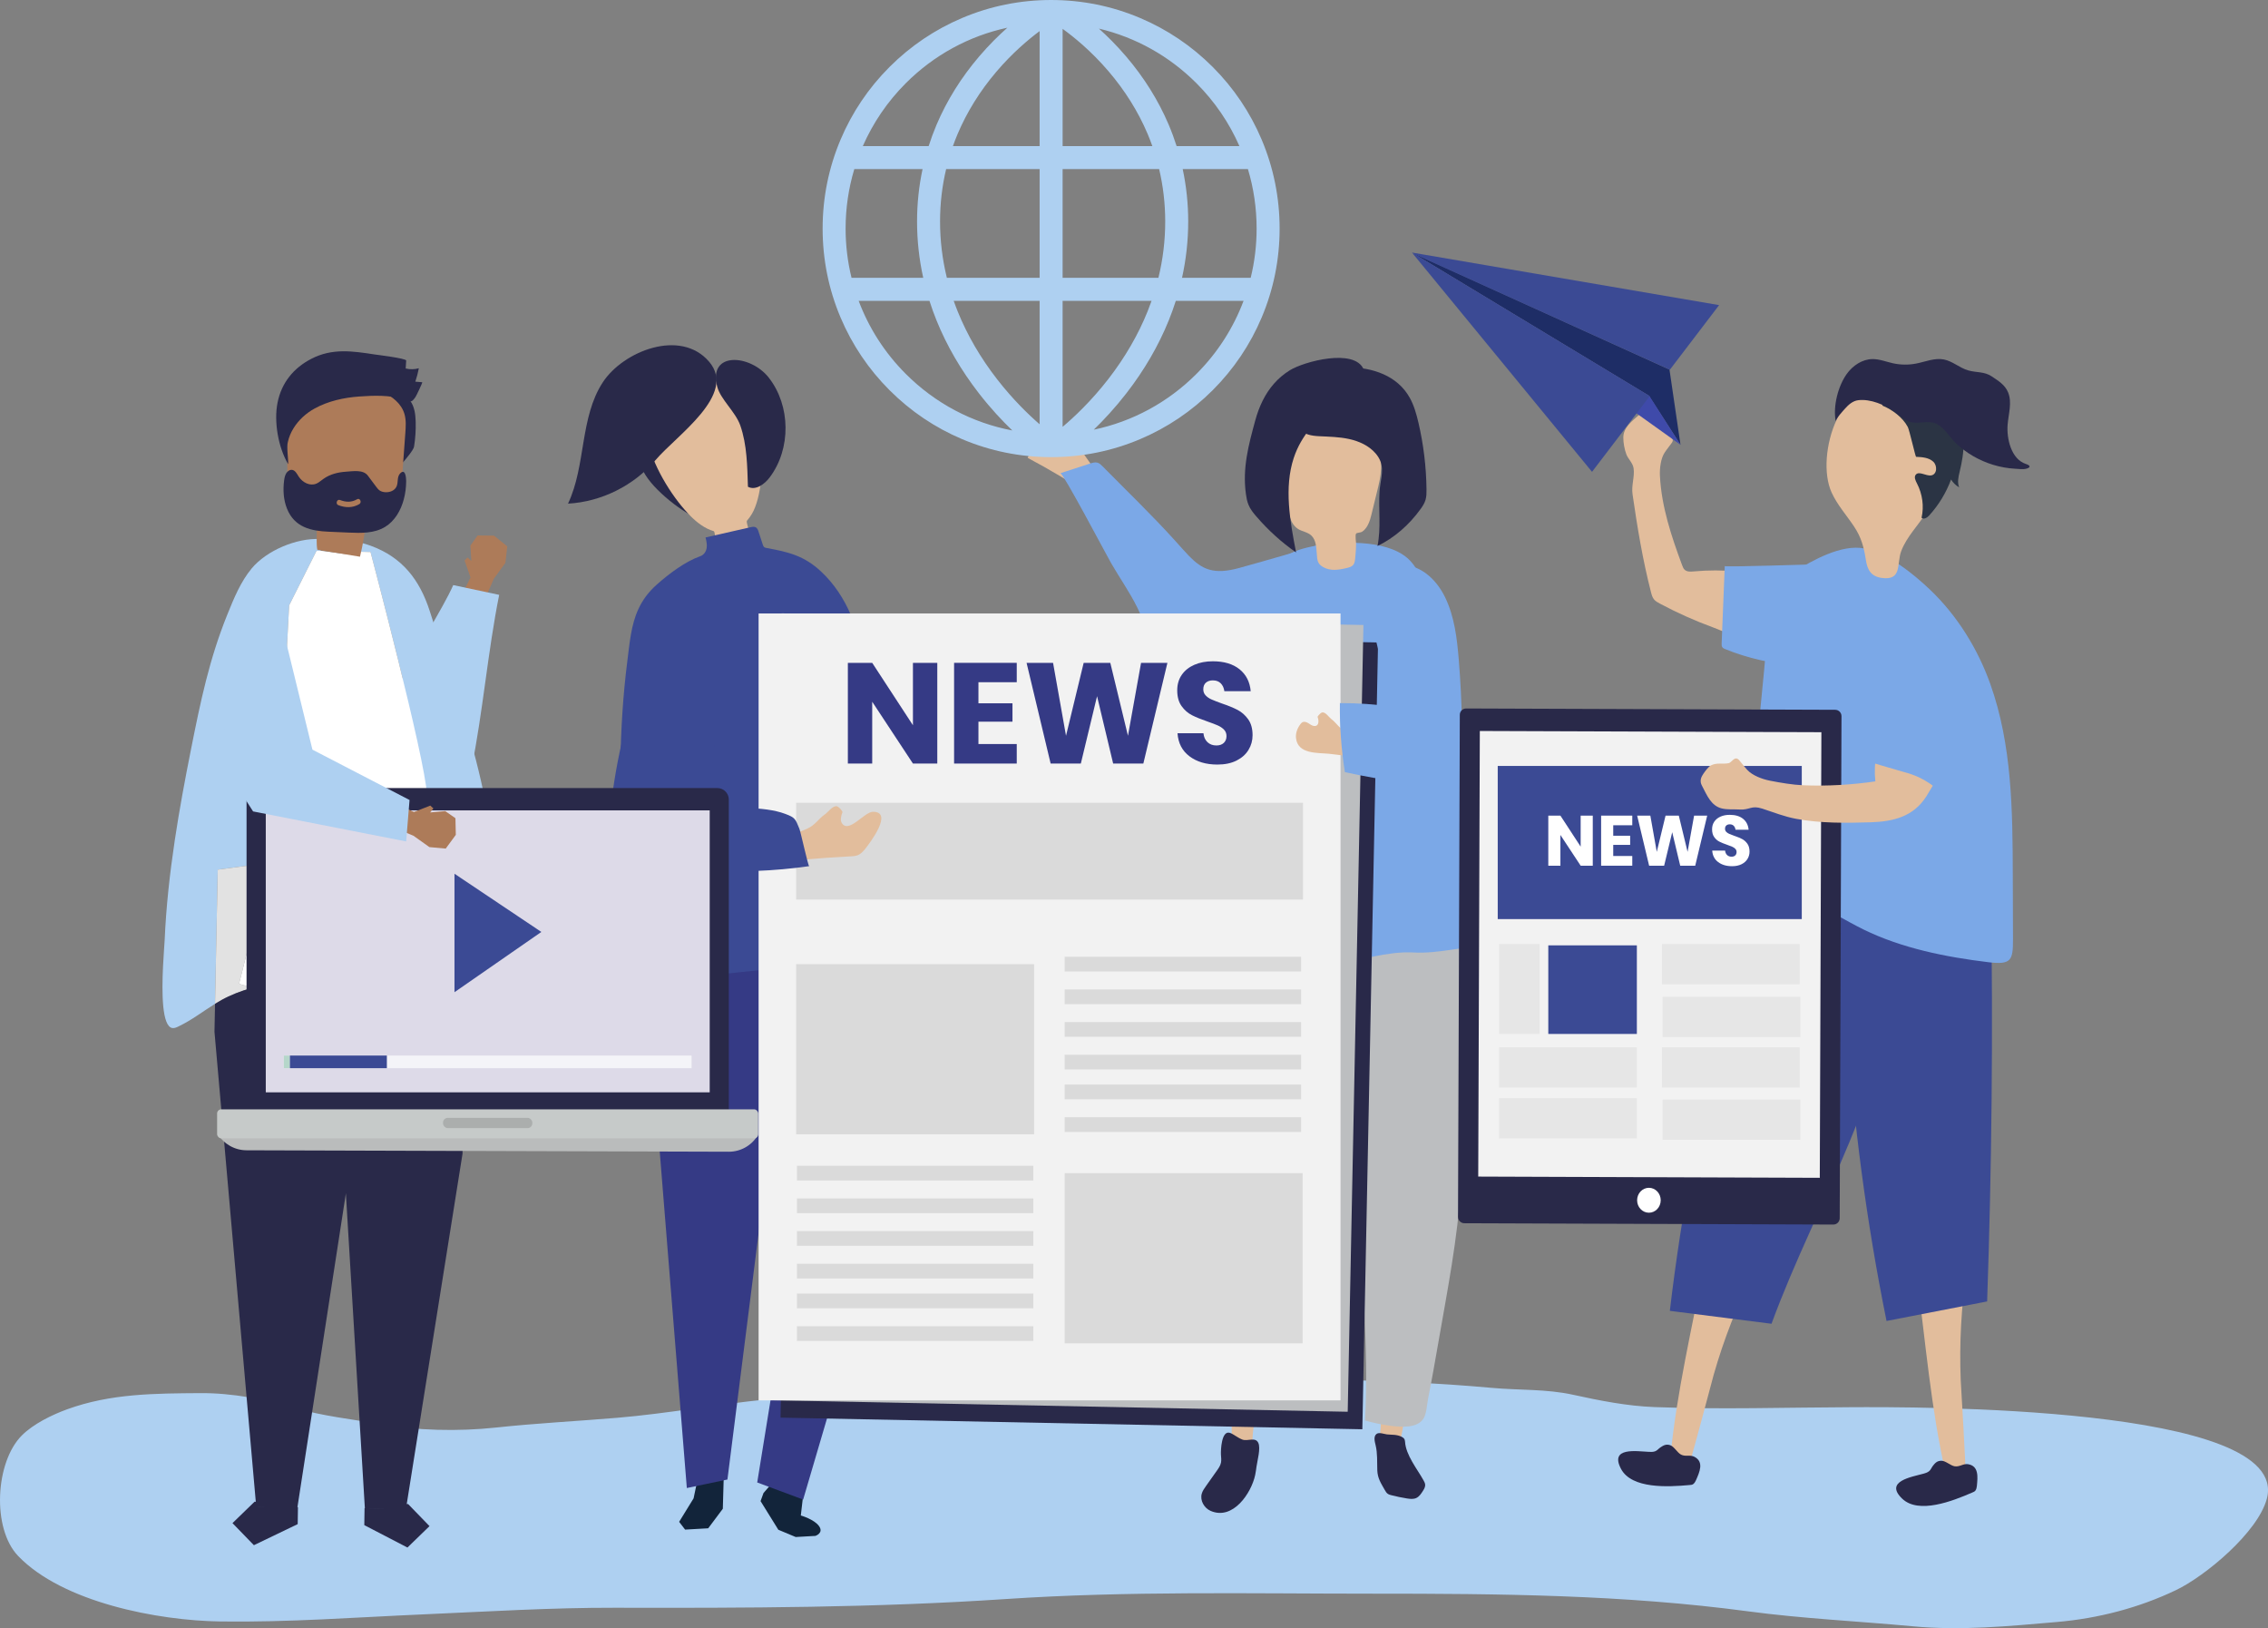
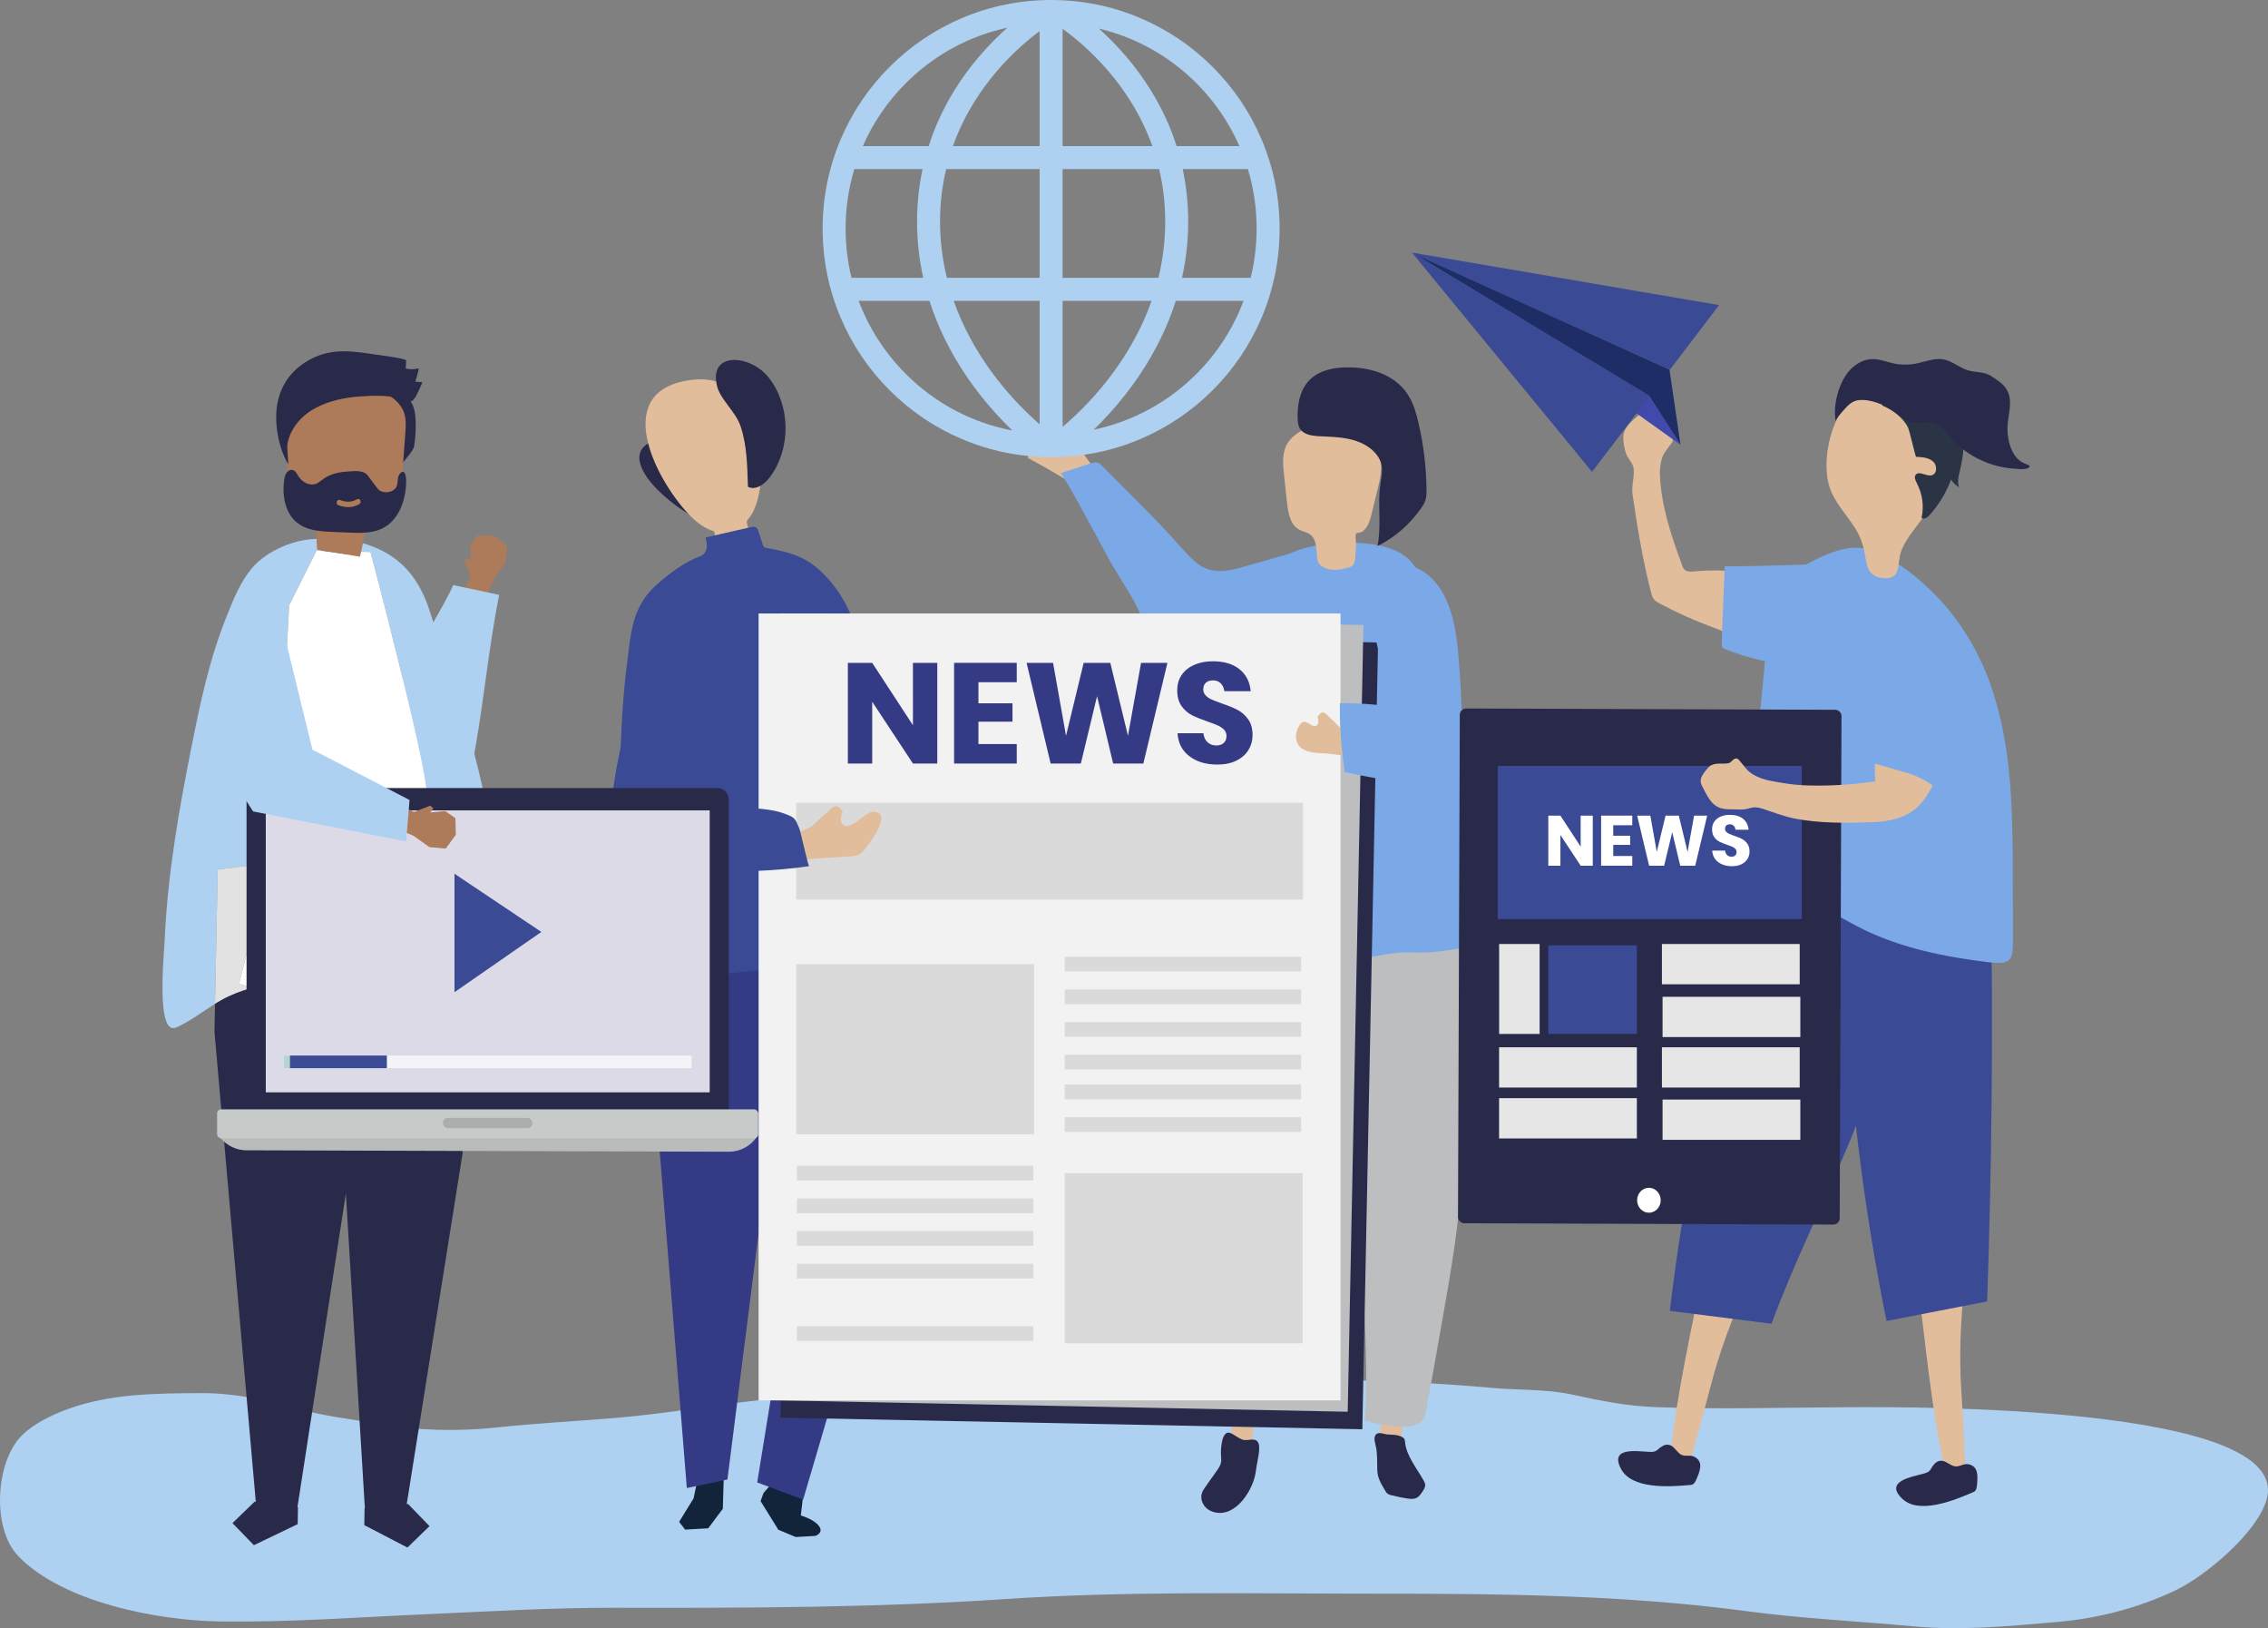
<svg xmlns="http://www.w3.org/2000/svg" width="962.7" height="690.903" viewBox="0 0 962.7 690.903">
  <rect x="0" y="0" width="962.7" height="690.903" fill="#808080" stroke="none" />
  <g id="b">
    <path d="M441.664,585.118c-28.193.084-56.385.762-84.528,3.892-10.611,1.18-21,3.776-31.635,4.823-21.244,2.092-42.107,5.993-63.426,7.793-17.168,1.449-34.408,2.305-51.526,4.144-16.049,1.724-33.816,1.326-49.742-1.522-11.79-2.109-23.633-3.296-35.225-6.683-12.967-3.789-27.055-6.497-40.565-6.4-19.266.139-38.028.155-56.466,6.845-6.472,2.348-14.395,6.209-19.31,11.137-11.251,11.282-12.774,39.432-1.54,51.133,18.921,19.693,59.305,27.42,85.827,27.785,29.063.4,57.296-1.758,86.401-3.026,27.045-1.179,54.023-2.856,81.113-2.797,55.328.121,110.664,0,165.892-3.696,51.888-3.472,103.907-2.28,155.909-2.28,53.326,0,106.291.419,159.233,7.506,23.067,3.088,46.567,4.169,69.75,6.332,20.762,1.938,40.714-.038,61.394-1.829,17.365-1.504,34.616-5.964,50.391-13.502,12.487-5.968,34.749-24.507,38.579-38.752,10.736-39.935-151.3-38.975-176.179-38.885-27.832.101-55.884,1.016-83.693-.045-11.698-.446-23.224-2.733-34.641-5.238-11.372-2.496-22.83-1.861-34.362-2.91-48.092-4.374-96.291-3.735-144.536-3.735-15.699,0-31.407-.138-47.115-.091Z" style="fill:#aed0f1;" />
  </g>
  <g id="c">
    <path d="M704.12,176.746c.257.166.521.341.713.566,1.792,2.1,1.468,4.268,2.613,6.771.51,1.116,3.633,1.572,2.257,3.734-.508.798-2.03,2.578-3.13,4.269-1.604,2.465-2.146,6.559-1.977,9.889.664,13.083,4.872,25.623,9.422,37.896.259.7.541,1.426,1.094,1.927.989.898,2.496.804,3.826.682,6.171-.565,12.394-.555,18.562.03,5.504.522,11.106,1.551,15.848,4.395,4.742,2.844,8.508,7.808,8.646,13.335.103,4.139-1.928,8.274-5.266,10.723-8.279,6.073-21.146-1.636-29.412-4.657-7.82-2.858-15.441-6.264-22.785-10.187-.907-.484-1.835-.997-2.478-1.799-.686-.855-.979-1.95-1.252-3.01-3.519-13.663-5.812-27.559-7.835-41.573-.556-3.851.983-7.505.437-11.061-.349-2.27-2.254-3.8-3.057-5.868-.794-2.047-1.315-4.936-1.299-7.129.033-4.326,3.654-6.944,6.592-9.542.732-.647,1.224-1.086,2.114-1.302,1.447-.351,2.769.231,4.102.761.789.314,1.557.692,2.266,1.151Z" style="fill:#e2bd9c;" />
    <path d="M731.107,265.099c.335-8.296.669-16.591,1.004-24.887-.021.532,37.736-.784,39.987-.785,8.588-.006,17.488.053,25.293,3.636,16.667,7.65,15.707,31.773-2.623,36.667-19.898,5.313-43.498,3.476-62.514-4.3-.413-.169-.844-.355-1.119-.707-.377-.483-.37-1.153-.345-1.765.106-2.62.211-5.239.317-7.859Z" style="fill:#7ba8e7;" />
    <path d="M717.165,620.696c-2.826-.318-5.436-1.346-8.161-2.006,2.592-27.591,9.391-55.908,14.55-83.256,6.979,1.407,13.958,2.815,20.937,4.222-7.056,13.985-12.779,28.641-17.078,43.703-.681,2.387-9.846,37.381-10.249,37.336Z" style="fill:#e2bd9c;" />
    <path d="M708.933,613.254c-1.691-.564-2.828.058-4.141.946-.762.516-1.347,1.318-2.222,1.639-.875.321-1.684.29-2.661.245-5.149-.234-16.809-2.162-11.826,7.239,4.525,8.537,19.997,7.673,28.981,6.853.591-.054,1.206-.051,1.689-.432s.857-.968,1.131-1.594c1.522-3.481,3.541-7.811-.695-9.985-1.807-.927-3.744.075-5.655-.918-1.566-.814-2.909-3.429-4.6-3.993Z" style="fill:#292949;" />
    <path d="M708.796,556.249c14.386,1.827,28.772,3.654,43.157,5.48,19.71-53.538,49.774-97.19,55.079-162.03.361-4.409,2.644-8.62,2.014-12.998-1.192-8.281-9.026-14.056-16.939-16.77-12.298-4.218-36.012-4.337-44.426,7.858-8.892,12.888-11.382,37.871-15.297,52.98-10.683,41.23-18.574,83.184-23.588,125.479Z" style="fill:#3b4a94;" />
    <path d="M834.214,624.353c-2.784.582-5.584.422-8.378.647-6.166-27.018-8.565-56.041-12.217-83.63,7.069-.846,14.138-1.692,21.208-2.537-2.328,15.49-3.181,31.201-2.554,46.852.099,2.48,2.338,38.585,1.941,38.668Z" style="fill:#e2bd9c;" />
    <path d="M824.067,619.859c-1.783-.007-2.668.94-3.638,2.194-.563.728-.867,1.673-1.598,2.251-.731.578-1.508.802-2.451,1.065-4.964,1.388-16.642,3.204-8.969,10.574,6.968,6.694,21.393,1.035,29.67-2.554.544-.236,1.13-.426,1.469-.938s.512-1.188.576-1.868c.357-3.783.92-8.526-3.783-9.266-2.006-.316-3.532,1.242-5.658.896-1.742-.283-3.835-2.348-5.618-2.355Z" style="fill:#292949;" />
    <path d="M800.778,560.549c14.235-2.764,28.471-5.528,42.706-8.291,1.978-57.017,2.527-114.083,1.645-171.128-.068-4.423-.185-9.015-2.152-12.976-3.722-7.493-12.968-10.528-21.334-10.631-13-.16-35.562,7.143-39.74,21.357-4.415,15.023,1.032,39.531,2.039,55.107,2.747,42.503,8.372,84.82,16.836,126.562Z" style="fill:#3b4a94;" />
    <path d="M819.244,250.23c11.623,11.062,20.331,25.273,25.575,39.994,9.287,26.067,9.466,53.9,9.551,81.174.028,9.077.056,18.154.085,27.232.029,8.931-.762,10.853-10.467,9.676-17.986-2.182-36.684-5.89-52.981-13.883-7.755-3.803-15.002-8.607-23.134-11.602-11.827-4.356-23.952-2.384-35.654-5.218,2.968-8.972,7.406-17.165,9.47-26.578,2.066-9.422,3.041-19.052,3.691-28.673,1.136-16.814,3.229-33.529,4.49-50.28.903-11.998-.678-21.824,12.084-29.693,6.947-4.284,19.585-11.615,29.387-9.632,10.401,2.104,21.405,11.3,27.903,17.484Z" style="fill:#7ba8e7;" />
    <path d="M777.481,209.02c2.39,5.225,6.297,9.58,9.486,14.359,3.103,4.65,4.219,8.857,5.042,14.249.595,3.894,1.986,6.938,6.677,7.604,8.846,1.257,6.317-6.052,8.326-11.37,2.297-6.078,7.195-10.881,10.618-16.306,9.891-15.676,7.068-46.661-13.491-53.273-22.479-7.229-33.913,28.881-26.659,44.736Z" style="fill:#e2bd9c;" />
    <path d="M813.314,193.85c2.552.103,5.359.305,7.251,2.019,1.893,1.714,1.687,5.452-.811,5.856-2.266.366-5.198-1.997-6.582-.272-.809,1.008-.099,2.483.515,3.663,2.354,4.525,3.059,9.771,1.961,14.592.932.863,2.385-.033,3.204-.932,4.064-4.464,7.239-9.678,9.319-15.304.816,1.361,2.014,2.521,3.426,3.316-.847-2.115-.311-4.429.212-6.587,1.921-7.93,3.228-17.22-2.31-23.7-2.963-3.467-7.469-5.462-12-6.3-4.531-.838-9.15-.635-13.716-.428-1.954.089-4.361.509-4.831,2.317,4.285,1.718,8.718,5.065,10.864,9.122.659,1.246,3.237,12.628,3.497,12.638Z" style="fill:#2b3444;" />
    <path d="M804.258,174.797c.156.114.31.228.46.342,1.942,1.478,3.763,3.276,6.114,3.932,3.388.945,7.028-.688,10.363.466,3.729,1.29,6.18,5.748,8.901,8.387,4.463,4.327,9.997,7.508,15.936,9.316,3.034.923,6.177,1.491,9.344,1.67,1.435.081,3.356.354,4.756-.024,1.878-.506,1.814-1.36-.187-2.001-6.276-2.011-8.244-10.826-7.769-16.669.374-4.612,1.965-9.433.206-13.713-1.344-3.27-4.229-4.957-7.019-6.828-3.076-2.063-6.412-1.507-9.905-2.499-3.644-1.035-6.613-3.904-10.33-4.636-3.926-.773-7.849.967-11.777,1.73-3.245.63-6.619.589-9.848-.121-2.893-.636-5.716-1.807-8.678-1.78-4.368.041-8.386,2.767-10.934,6.314-3.606,5.018-5.937,13.605-4.666,20.212-.197-1.025,3.253-4.74,3.963-5.539,1.498-1.686,3.307-3.267,5.594-3.539,5.177-.617,11.314,1.958,15.476,4.98Z" style="fill:#292949;" />
    <path d="M453.863,185.395c-5.073.071-10.147.141-15.22.212-.323,3-1.143,5.946-2.417,8.682,9.334,4.958,18.424,10.375,27.227,16.224,2.408-.7,4.872-1.206,7.36-1.511-1.571-2.967-15.127-23.634-16.95-23.606Z" style="fill:#e2bd9c;" />
    <path d="M504.711,235.927c-1.867-1.909-3.812-4.177-6.105-6.706-9.772-10.778-20.402-20.996-30.619-31.362-.618-.627-1.273-1.277-2.116-1.528-1.014-.302-2.097.026-3.103.353-4.22,1.371-8.441,2.743-12.661,4.114,1.051-.342,19.587,34.774,21.49,38.082,3.595,6.25,7.941,12.411,11.118,18.858,2.696,5.472,3.825,10.582,9.669,13.795,4.941,2.716,10.727,3.349,16.347,3.796,18.216,1.448,36.545,1.486,54.767.113,1.89-.142,3.834-.315,5.527-1.167,1.784-.898,3.13-2.471,4.291-4.097,4.663-6.524,6.997-14.615,6.816-22.612-.125-5.504-.707-17.148-7.287-18.702-3.215-.759-6.549.28-9.697,1.282-12.248,3.896-24.625,7.373-37.005,10.827-11.094,3.095-15.928.581-21.432-5.047Z" style="fill:#7ba8e7;" />
    <path d="M531.774,613.835c-3.023.373-5.859-.536-8.818-.7-.448-10.395.114-20.419,1.772-30.802,4.86,4.818,8.544,1.649,8.928,11.197.124,3.091-2.743,15.64-1.882,20.305Z" style="fill:#e2bd9c;" />
    <path d="M522,608.006c-3.52-1.04-3.833,7.244-3.749,9.183.05,1.165.255,2.344.023,3.487-.255,1.258-1.014,2.346-1.755,3.394-1.552,2.195-3.103,4.389-4.655,6.584-.698.987-1.407,1.997-1.745,3.157-.838,2.875.999,6.124,3.744,7.322,9.525,4.154,17.343-7.652,18.926-15.244.243-1.164.401-2.343.559-3.521.327-2.437,1.855-7.797.764-10.098-1.272-2.685-4.541-.503-6.816-1.413-2.11-.845-3.872-2.43-5.297-2.852Z" style="fill:#292949;" />
    <path d="M578.466,439.492c-7.303,23.992-15.965,47.546-20.254,72.471-5.299,30.791-14.938,61.071-19.022,91.861-3.745.334-7.516.387-11.269.158-4.303-.263-11.153-1.032-12.96-5.613-.924-2.341-.307-6.268-.327-8.753-.064-7.959.055-15.921.19-23.879.383-22.516.231-45.278,3.105-67.616,3.023-23.5,5.858-47.069,8.36-70.535,1.293-12.129,3.047-24.208,5.368-36.184.598-3.086,6.844-34.894,8.433-34.732,18.855,1.917,36.686,7.115,53.505,15.846,1.635.848,3.225,1.88,3.869,3.519.644,1.639.227,3.106-.197,4.65-4.046,14.728-9.764,28.648-14.135,43.338-1.521,5.111-3.068,10.222-4.666,15.47Z" style="fill:#aeb3b7;" />
    <path d="M584.81,614.007c2.899.934,5.855.574,8.792.968,2.392-10.126,3.723-20.077,4.045-30.586-5.679,3.819-8.702.015-10.872,9.32-.703,3.012-.244,15.878-1.965,20.298Z" style="fill:#e2bd9c;" />
    <path d="M596.403,611.809c.325,5.632,5.102,11.445,7.841,16.371.322.579.652,1.182.701,1.843.073.982-.478,1.89-1.009,2.72-.737,1.152-1.54,2.364-2.783,2.934-1.222.56-2.639.394-3.966.18-2.22-.357-4.424-.816-6.602-1.374-.543-.139-1.097-.291-1.551-.618-.538-.388-.883-.983-1.211-1.56-1.685-2.96-3.094-5.048-3.204-8.445-.114-3.509.123-7.164-.714-10.601-.412-1.666-.954-3.797.437-4.803,1.075-.778,3.174.091,4.399.221,2.163.228,4.136-.016,6.173.997.415.206.822.46,1.092.837.274.383.371.828.398,1.297Z" style="fill:#292949;" />
    <path d="M571.694,433.997c2.667,24.937,6.75,49.698,6.282,74.986-.579,31.239,3.201,62.79,1.43,93.799,3.616,1.032,7.309,1.792,11.039,2.272,4.276.55,11.149,1.081,13.783-3.079,1.347-2.126,1.479-6.099,1.965-8.536,1.558-7.806,2.937-15.648,4.299-23.489,3.853-22.188,8.277-44.515,9.65-66.996,1.445-23.649,3.087-47.331,5.038-70.85,1.008-12.156,1.554-24.35,1.523-36.548-.008-3.143-.169-35.558-1.759-35.698-18.879-1.659-37.369.098-55.53,5.514-1.765.526-3.52,1.241-4.461,2.729-.941,1.489-.807,3.008-.68,4.604,1.208,15.226,4.209,29.972,5.743,45.221.534,5.305,1.094,10.617,1.677,16.071Z" style="fill:#bcbec0;" />
    <path d="M549.824,233.909c-.299.12-.596.246-.89.377-4.919,2.192-9.001,5.867-12.992,9.482-5.995,5.43-8.964,7.83-10.965,15.483-1.866,7.137-2.864,14.62-3.842,21.921-5.016,37.485-4.302,74.491-7.294,112.141-.815,10.249-1.211,22.265,6.705,28.825,12.758-11.141,29.499-12.69,45.684-13.62,11.366-.653,22.27-4.963,33.736-4.339,10.958.596,20.314-2.663,31.405-2.569,2.674.023,6.067-.199,6.978-2.713-4.472-11.247-5.104-23.578-6.651-35.582-4.003-31.05-16.024-60.383-21.944-91.113-2.012-10.445-3.757-27.873-12.359-35.379-9.348-8.157-29.563-7.19-40.851-4.853-2.285.473-4.556,1.068-6.719,1.939Z" style="fill:#7ba8e7;" />
    <path d="M559.709,238.873c.199.338.456.657.795.956,1.334,1.175,3.125,1.783,4.877,1.933,2.309.198,4.616-.314,6.865-.876,3.038-.76,2.828-2.551,3.115-5.364.157-1.537.222-3.08.25-4.624.015-.847-.482-3.846.022-4.467.342-.422,1.834-.37,2.465-.747,1-.596,1.806-1.637,2.37-2.635.911-1.609,1.359-3.432,1.797-5.229.762-3.126,1.525-6.252,2.287-9.378.779-3.194,1.562-6.414,1.684-9.699.184-4.952-1.005-11.86-4.927-15.251-3.577-3.093-8.59-3.964-13.161-4.287-6.052-.428-12.218,1.024-17.227,4.507-2.023,1.406-3.915,3.189-5.022,5.555-1.707,3.648-1.312,8.059-.873,12.18.405,3.803.81,7.607,1.215,11.41.466,4.374,1.298,9.399,4.72,11.592,1.817,1.164,4.114,1.305,5.699,2.84,1.986,1.923,2.037,4.974,2.261,7.542.128,1.468.097,2.865.788,4.043Z" style="fill:#e2bd9c;" />
    <path d="M585.886,205.787c-.128.872-.24,1.765-.301,2.686-.52,7.834.693,15.37-.878,23.228,7.059-3.443,13.385-8.879,18.315-15.736.848-1.179,1.669-2.43,2.089-3.902.401-1.404.413-2.925.396-4.416-.109-9.527-1.263-19.063-3.422-28.294-.857-3.663-1.891-7.328-3.661-10.52-5.338-9.625-16.054-12.843-25.7-12.944-5.585-.058-11.431.765-15.947,4.533-4.873,4.065-6.194,11.092-5.956,17.091.058,1.472.166,3.005.908,4.278,1.539,2.641,5.078,3.155,8.132,3.306,4.29.212,8.617.281,12.813,1.201,4.196.92,8.322,2.78,11.149,6.013,3.966,4.536,2.768,8.686,2.064,13.475Z" style="fill:#292949;" />
-     <path d="M535.982,169.981c-1.316,2.629-2.347,5.447-3.151,8.392-2.842,10.405-5.51,20.251-3.976,31.279.213,1.535.493,3.076,1.064,4.486.769,1.897,2.024,3.459,3.296,4.939,5.086,5.914,10.791,11.085,16.937,15.348-2.595-13.286-5.144-27.528-.999-40.083,3.22-9.752,9.953-16.669,17.325-21.984,4.119-2.969,15.208-8.981,12.364-15.611-3.916-9.133-25.376-3.319-31.323.36-5.248,3.246-8.945,7.694-11.538,12.874Z" style="fill:#292949;" />
    <path d="M399.13,288.88c1.937-1.731,3.634-3.747,5.519-5.538.961-.914,2.098-2.237,3.328-2.793.565-.255,1.683-.262,2.172.183.664.604.289,1.162.54,1.868-1.311,1.015-2.639,1.999-3.888,3.096-.084.073-.172.156-.19.266-.019.112.041.221.1.318,1.129,1.851,2.016,1.498,3.852.545,3.234-1.679,6.469-3.358,9.703-5.037.62-.322,1.258-.649,1.953-.721.538-.056,1.078.046,1.609.148,1.483.283,2.966.565,4.449.848.364.069.75.15,1.015.409.281.274.363.687.432,1.073.268,1.496.536,2.992.804,4.487.088.493.176,1.01.024,1.488-.14.441-.468.794-.793,1.122-1.226,1.239-2.563,2.363-3.869,3.516-.952.841-1.898,1.704-2.993,2.348-.792.465-1.649.808-2.506,1.139-10.529,4.078-21.555,6.873-32.756,8.303-.328.042-.673.081-.981-.039-.671-.261-.856-1.106-.944-1.82-.176-1.415-1.209-4.618-.648-5.922.51-1.185,3.351-1.916,4.457-2.518,3.367-1.832,6.881-4.047,9.612-6.767Z" style="fill:#e2bd9c;" />
    <path d="M344.075,300.76c12.603-2.443,25.133-5.261,37.568-8.448,4.446-1.139,10.403-4.426,13.851-1.428,2.934,2.559,8.294,16.386,6.085,19.863-2.097,3.302-12.884,4.613-16.587,5.994-16.495,6.154-33.094,12.031-49.787,17.628-2.106.706-4.257,1.415-6.478,1.425-2.931.013-5.729-1.193-8.294-2.612-11.256-6.225-20.083-21.745-25.815-32.976-8.796-17.237-7.455-33.638,7.617-46.34,4.34-3.658,9.898-6.361,15.615-6.787,8.53-.636,9.529,3.596,12.66,10.636,6.124,13.774,10.683,28.248,13.564,43.044Z" style="fill:#b5d6ca;" />
    <path d="M279.012,207.715c4.308,4.31,9.193,8.043,14.484,11.068-4.932-9.49-8.552-19.66-10.726-30.131-.166-.799-.383-1.688-1.075-2.119-.647-.402-1.482-.257-2.22-.069-13.187,3.36-7.972,13.738-.462,21.251Z" style="fill:#292949;" />
    <path d="M317.085,220.932c.794-.91,1.482-1.873,2.058-2.834,7.962-13.278,7.6-63.081-27.999-56.529-32.324,5.949-11.475,44.104,2.122,57.569,2.578,2.553,5.829,5.134,9.67,6.245,1.029.297.72,10.308,1.631,11.816,1.823,3.018,6.133,3.907,9.212,2.503,2.669-1.217,5.263-4.909,5.85-7.705.425-2.023-3.29-10.212-2.545-11.066Z" style="fill:#e2bd9c;" />
    <path d="M317.474,206.55c3.25,1.734,7.073-1.074,9.281-4.022,9.068-12.112,8.893-30.303-.405-42.239-7.781-9.987-25.932-11.34-21.905,3.832,1.428,5.379,7.768,10.659,9.785,16.411,2.883,8.22,2.963,17.414,3.245,26.018Z" style="fill:#292949;" />
-     <path d="M255.881,162.215c-9.833,15.04-7.094,35.255-14.769,51.503,14.192-.803,27.943-7.645,37.144-18.481,9.024-10.628,34.693-27.752,22.758-41.732-12.147-14.229-36.517-4.468-45.133,8.71Z" style="fill:#292949;" />
    <path d="M326.798,630.418l-2.717,3.145-1.241,3.426,7.542,12.155,7.369,3.077,8.37-.475s3.616-1.209,1.552-4.134c-2.065-2.925-7.749-4.521-7.749-4.521l1.112-9.607-14.238-3.067Z" style="fill:#12243a;" />
    <polygon points="295.655 629.88 294.41 635.813 288.273 645.784 290.805 649.081 300.61 648.527 306.818 640.229 307.298 623.53 296.055 624.281 295.655 629.88" style="fill:#12243a;" />
    <polygon points="280.911 395.131 275.075 427.113 291.539 631.44 308.772 627.826 337.36 401.973 280.911 395.131" style="fill:#353a85;" />
    <polygon points="371.036 390.933 374.365 522.638 340.914 636.328 321.416 629.078 337.837 527.689 322.759 389.809 371.036 390.933" style="fill:#353a85;" />
    <path d="M270.966,258.484c-3.124,6.792-3.702,14.305-4.734,22.489-1.789,14.185-2.673,28.45-2.873,42.708-.233,16.575.466,33.142,1.775,49.655.654,8.258,1.464,16.504,2.385,24.737.477,4.265-1.403,15.215,3.212,17.459,2.564,1.246,5.667.974,8.568.669,25.583-2.686,51.166-5.372,76.749-8.059,4.102-.431,8.35-.906,11.899-2.873,6.358-3.525,5.256-10.45,6.26-16.285,1.331-7.733,1.632-15.583,1.474-23.383-.325-16.045-2.786-31.933-3.941-47.92-1.243-17.188-3.998-40.24-10.515-56.581-2.932-6.903-7.063-13.308-12.706-18.578-7.047-6.583-13.533-8.242-23.025-9.961-.397-.072-.812-.152-1.117-.397-.33-.265-.471-.675-.599-1.064-.605-1.85-1.211-3.699-1.816-5.549-.228-.697-.512-1.461-1.198-1.81-.659-.336-1.476-.178-2.211-.01-6.356,1.445-12.712,2.89-19.068,4.336.349,1.452.7,2.942.479,4.421s-1.142,2.968-2.643,3.5c-6.503,2.308-13.295,7.434-18.551,12.093-3.668,3.252-6.11,6.722-7.803,10.404Z" style="fill:#3b4a94;" />
    <rect x="334.621" y="270.144" width="247.015" height="333.92" transform="translate(8.824 -9.066) rotate(1.145)" style="fill:#292949;" />
    <rect x="328.413" y="262.713" width="247.015" height="333.92" transform="translate(8.675 -8.943) rotate(1.145)" style="fill:#bcbec0;" />
    <rect x="322.003" y="260.323" width="247.015" height="333.92" style="fill:#f2f2f2;" />
    <path d="M397.852,324.011h-10.337l-17.288-26.234v26.234h-10.336v-42.736h10.336l17.288,26.476v-26.476h10.337v42.736Z" style="fill:#353a85;" />
    <path d="M415.32,289.496v8.946h14.447v7.798h-14.447v9.49h16.26v8.281h-26.596v-42.736h26.596v8.221h-16.26Z" style="fill:#353a85;" />
    <path d="M495.532,281.275l-10.215,42.736h-12.815l-6.831-28.591-6.891,28.591h-12.815l-10.216-42.736h11.243l5.501,30.949,7.495-30.949h11.303l7.495,30.949,5.561-30.949h11.183Z" style="fill:#353a85;" />
    <path d="M529.956,318.208c-1.149,1.895-2.841,3.406-5.078,4.534-2.237,1.129-4.947,1.693-8.13,1.693-4.796,0-8.745-1.168-11.847-3.506-3.104-2.337-4.796-5.601-5.078-9.792h11.001c.161,1.612.735,2.882,1.723,3.808.987.927,2.246,1.39,3.778,1.39,1.33,0,2.377-.363,3.143-1.088.765-.725,1.148-1.693,1.148-2.901,0-1.088-.353-1.995-1.058-2.72-.706-.725-1.582-1.319-2.629-1.783-1.048-.463-2.499-1.017-4.352-1.662-2.7-.927-4.907-1.823-6.619-2.69-1.713-.866-3.184-2.155-4.413-3.869-1.23-1.712-1.844-3.939-1.844-6.679,0-2.539.644-4.735,1.934-6.589,1.289-1.853,3.072-3.274,5.35-4.261,2.276-.987,4.886-1.481,7.828-1.481,4.755,0,8.532,1.129,11.334,3.385,2.8,2.257,4.382,5.36,4.745,9.309h-11.183c-.202-1.41-.716-2.528-1.542-3.355-.826-.826-1.944-1.239-3.355-1.239-1.209,0-2.186.323-2.932.967-.746.645-1.118,1.592-1.118,2.841,0,1.008.332,1.864.997,2.569.665.705,1.501,1.28,2.509,1.723,1.007.444,2.457,1.008,4.352,1.692,2.74.927,4.976,1.844,6.71,2.75,1.732.907,3.224,2.227,4.473,3.959,1.249,1.733,1.874,3.989,1.874,6.77,0,2.257-.574,4.333-1.723,6.226Z" style="fill:#353a85;" />
    <g style="opacity:.1;">
      <rect x="337.938" y="340.661" width="215.145" height="41.064" style="fill:#000100;" />
    </g>
    <g style="opacity:.1;">
      <rect x="337.938" y="409.125" width="101.013" height="72.204" style="fill:#000100;" />
    </g>
    <g style="opacity:.1;">
      <rect x="451.921" y="497.819" width="101.013" height="72.204" style="fill:#000100;" />
    </g>
    <g style="opacity:.1;">
      <rect x="451.921" y="406" width="100.358" height="6.25" style="fill:#000100;" />
    </g>
    <g style="opacity:.1;">
      <rect x="451.921" y="419.856" width="100.358" height="6.25" style="fill:#000100;" />
    </g>
    <g style="opacity:.1;">
      <rect x="451.921" y="433.713" width="100.358" height="6.25" style="fill:#000100;" />
    </g>
    <g style="opacity:.1;">
      <rect x="451.921" y="447.569" width="100.358" height="6.25" style="fill:#000100;" />
    </g>
    <g style="opacity:.1;">
      <rect x="451.921" y="460.223" width="100.358" height="6.25" style="fill:#000100;" />
    </g>
    <g style="opacity:.1;">
      <rect x="451.921" y="474.08" width="100.358" height="6.25" style="fill:#000100;" />
    </g>
    <g style="opacity:.1;">
      <rect x="338.266" y="494.694" width="100.358" height="6.25" style="fill:#000100;" />
    </g>
    <g style="opacity:.1;">
      <rect x="338.266" y="508.55" width="100.358" height="6.25" style="fill:#000100;" />
    </g>
    <g style="opacity:.1;">
      <rect x="338.266" y="522.407" width="100.358" height="6.25" style="fill:#000100;" />
    </g>
    <g style="opacity:.1;">
      <rect x="338.266" y="536.263" width="100.358" height="6.25" style="fill:#000100;" />
    </g>
    <g style="opacity:.1;">
-       <rect x="338.266" y="548.917" width="100.358" height="6.25" style="fill:#000100;" />
-     </g>
+       </g>
    <g style="opacity:.1;">
      <rect x="338.266" y="562.774" width="100.358" height="6.25" style="fill:#000100;" />
    </g>
    <path d="M350.293,345.457c1.251-.873,3.116-3.63,4.937-3.332.544.089,1.571,1.155,1.875,1.591.825,1.185.475.662.141,1.98-.303,1.199-.601,2.465.12,3.607,2.866,4.528,9.562-4.807,13.152-4.825,8.824-.038-1.215,13.113-3.081,15.495-.932,1.19-1.976,2.383-3.383,2.936-.902.354-1.888.417-2.856.475-3.536.214-7.071.427-10.607.641-8.038.486-30.512,4.307-22.971-10.378.234-.456.545-.934,1.038-1.075.307-.088.634-.028.947.032,1.884.36,4.086,1.266,5.99,1.195,2.279-.085,5.076-1.252,7.126-2.194,3.4-1.562,4.564-4.05,7.572-6.148Z" style="fill:#e2bd9c;" />
    <path d="M259.719,344.283c.822,4.157,3.656,6.903,7.499,10.153,9.637,8.149,17.732,13.897,30.819,14.791,15.15,1.035,30.408.472,45.44-1.677-.425.061-3.607-14.531-4.159-15.872-1.729-4.2-1.73-4.712-6.019-6.318-9.298-3.484-23.387-2.303-33.264-2.728,2.779-22.53,5.558-45.059,8.336-67.589.923-7.483.929-16.862-5.726-20.406-3.568-1.9-8.054-1.286-11.64.58-7.245,3.771-11.187,11.703-14.286,19.261-8.52,20.778-14.284,42.683-17.096,64.962-.231,1.831-.186,3.42.096,4.843Z" style="fill:#3b4a94;" />
    <polygon points="195.965 252.712 199.712 245.02 197.212 237.872 198.431 236.569 200.075 238.034 199.669 231.503 202.74 227.217 209.69 227.295 215.319 231.846 214.531 238.855 209.617 245.582 204.938 256.339 195.965 252.712" style="fill:#ad7b59;" />
    <path d="M192.387,248.283c-9.262,20.821-44.365,66.674-29.98,90.238,12.003,19.662,34.33,4.288,37.711-12.352,4.865-23.948,6.882-49.39,11.771-73.744l-19.503-4.143Z" style="fill:#aed0f1;" />
    <polygon points="154.744 639.983 154.634 647.18 172.948 656.688 182.316 647.601 173.229 638.233 172.039 638.215 171.711 640.242 154.744 639.983" style="fill:#292949;" />
    <polygon points="109.325 637.26 108.051 637.241 98.683 646.328 107.77 655.696 126.366 646.749 126.475 639.553 109.508 639.294 109.325 637.26" style="fill:#292949;" />
    <path d="M113.714,366.178c2.616-12.255,4.688-23.57,4.955-29.72.805-18.496,4.064-79.575,4.064-79.575l11.65-23.204,2.085.052c-.15-.02-.299-.041-.449-.061.49.066-.167-4.521-.336-4.928-9.815-.484-22.555,4.862-28.866,12.485-4.67,5.641-7.501,12.58-10.261,19.399-7.77,19.198-11.433,37.038-15.471,57.288-2.575,12.912-4.968,25.767-6.893,38.594-2.132,14.207-3.699,28.38-4.304,42.485-.067,1.559-.443,5.917-.695,11.126-.529,10.911-.519,25.516,3.993,26.13.844.115,1.667-.253,2.417-.61,5.858-2.784,10.495-6.465,15.672-9.664l1.143-56.94,21.298-2.858Z" style="fill:#aed0f1;" />
    <path d="M216.701,426.285c-.972-12.135-1.987-24.269-3.269-36.375-2.557-24.146-6.171-48.251-12.55-71.686-2.437-8.952-5.271-17.787-8.104-26.618-3.45-10.754-6.9-21.508-10.349-32.262-4.288-13.366-11.723-22.848-24.921-27.702-2.357-.867-4.842-1.546-7.406-2.054-.067.274-.128.552-.168.845-.173,1.275-.554,2.685-1.362,3.6l8.708.217s23.242,87.7,23.915,102.765c.256,5.726,1.208,18.233,2.277,31.409l13.313,2.201-.194,50.334c.743.23,1.484.452,2.218.663,4.216,1.207,7.613,4.397,11.092,6.912,5.139,3.713,7.395,5.188,6.8-2.249Z" style="fill:#aed0f1;" />
    <path d="M183.472,368.424c1.693,20.853,3.682,43.383,3.682,43.383,0,0-10.792.095-26.415,1.041,1.155-.01,2.31-.023,3.463-.016,10.856.068,22.042,4.929,32.389,8.127l.194-50.334-13.313-2.201Z" style="fill:#3ababa;" />
    <path d="M109.859,418.408c-7.447.281-8.351-1.135-8.351-1.135,0,0,7.13-27.317,12.207-51.095l-21.298,2.858-1.143,56.94c1.82-1.124,3.706-2.191,5.736-3.136,4.069-1.894,8.405-3.319,12.848-4.432Z" style="fill:#e2e2e2;" />
    <path d="M196.591,420.959c-10.346-3.198-21.533-8.059-32.389-8.127-1.153-.007-2.308.006-3.463.016-.967.059-1.952.12-2.955.186-7.283.474-15.467,1.131-24.014,2.037-.42.045-.838.087-1.259.133-10.949,2.209-18.049,3.03-22.653,3.203-4.443,1.113-8.779,2.538-12.848,4.432-2.031.946-3.916,2.012-5.736,3.136l-.238,11.857,17.738,201.723,17.059.26-.031,2.051h.098s20.814-134.808,20.814-134.808l.089-.76,8.207,136.012.098.002.031-2.051,17.142.261,24.046-150.953.265-68.611Z" style="fill:#292949;" />
    <path d="M183.472,368.424c-1.07-13.176-2.021-25.683-2.277-31.409-.673-15.065-23.915-102.765-23.915-102.765l-8.708-.217c-.097.11-.198.217-.308.311-.272.233-.585.416-.945.53-.715.228-1.486.129-2.228.028-2.874-.39-5.748-.781-8.621-1.171l-2.085-.052-11.65,23.204s-3.26,61.079-4.064,79.575c-.268,6.15-2.339,17.465-4.955,29.72-5.077,23.778-12.207,51.095-12.207,51.095,0,0,.904,1.416,8.351,1.135,4.604-.174,11.704-.995,22.653-3.203.422-.046.839-.089,1.259-.133,8.547-.906,16.732-1.562,24.014-2.037,1.003-.065,1.988-.127,2.955-.186,15.623-.946,26.415-1.041,26.415-1.041,0,0-1.989-22.531-3.682-43.383Z" style="fill:#fff;" />
    <path d="M166.111,174.864c2.286,4.792,3.184,10.195,3.064,15.521-.032,1.416-.044,3.053,1.023,3.962,1.143.974-.043,2.86.95,1.728.993-1.132,4.37-5.069,4.609-6.566.56-3.507.789-7.069.685-10.62-.091-3.088-.496-6.336-2.316-8.809-1.079-1.467-2.577-2.547-4.054-3.597-2.14-1.522-4.349-3.06-6.879-3.719-4.362-1.136-7.177.292-3.486,3.689,2.644,2.433,4.838,5.127,6.404,8.41Z" style="fill:#292949;" />
    <path d="M134.69,233.275c6.039.989,12.077,1.977,18.116,2.966,1.276-5.275,2.176-10.661,2.688-16.089,5.353-.565,11.693-1.884,13.873-7.4.687-1.737.834-3.667.972-5.556.571-7.807,1.142-15.614,1.713-23.422.198-2.7.387-5.484-.357-8.052-1.306-4.507-5.189-7.403-9.058-9.322-9.872-4.897-21.713-5.53-31.476-.175-2.598,1.425-5.086,3.316-6.706,6.002-2.497,4.141-2.568,9.457-2.55,14.432.016,4.592.032,9.183.048,13.775.019,5.281.396,11.384,4.227,14.432,2.034,1.618,4.77,2.075,6.481,4.107,3.017,3.583,1.144,9.468,2.029,14.304Z" style="fill:#ad7b59;" />
    <path d="M172.408,204.207c.01-1.454-.333-5.741-2.65-3.218-.606.659-.809,1.636-.905,2.563-.096.926-.117,1.885-.463,2.74-.793,1.963-3.037,2.728-4.981,2.561-.773-.066-1.553-.249-2.211-.691-.639-.43-1.126-1.077-1.6-1.712-1.153-1.542-2.306-3.084-3.458-4.625-1.981-2.65-6.311-1.855-9.228-1.667-3.362.217-6.765,1.014-9.636,3.06-.289.207-.573.425-.858.643-.695.531-1.392,1.057-2.18,1.383-2.659,1.101-5.759-.445-7.406-2.952-.755-1.149-1.434-2.608-2.706-2.877-.995-.211-2.022.456-2.601,1.377-.578.922-.792,2.052-.935,3.156-.52,4.017-.248,8.215,1.236,11.91,3.217,8.012,10.364,9.453,17.621,9.769,2.869.125,5.737.25,8.606.375,5.244.229,10.793.382,15.408-2.415,4.071-2.467,6.69-6.954,7.958-11.752.655-2.477.973-5.058.99-7.628ZM152.526,213.91c-2.882,1.699-5.927,1.595-8.939.446-1.28-.488-.579-2.681.703-2.192,2.495.952,4.901,1.094,7.3-.32,1.207-.712,2.135,1.358.935,2.066Z" style="fill:#292949;" />
-     <path d="M176.291,161.956c.631-1.859,1.132-3.763,1.498-5.693-1.814.512-3.755.55-5.586.108.07-1.123.139-2.247.209-3.37.053-.935-12.33-2.43-13.334-2.582-9.401-1.428-17.996-2.763-26.883,1.818-7.592,3.913-12.707,10.177-14.392,18.668-1.61,8.111.319,18.978,4.525,26.085.117-2.181-.777-7.403-.135-9.44.447-2.054,1.283-4.007,2.377-5.789,2.185-3.557,5.398-6.458,9.019-8.437,5.773-3.156,12.338-4.588,18.831-5.064,5.95-.436,13.183-.721,18.902,1.261,2.749.952,3.166,1.698,5.051-1.06.332-.486,3.092-6.242,2.86-6.261-.981-.082-1.962-.163-2.943-.245Z" style="fill:#292949;" />
+     <path d="M176.291,161.956c.631-1.859,1.132-3.763,1.498-5.693-1.814.512-3.755.55-5.586.108.07-1.123.139-2.247.209-3.37.053-.935-12.33-2.43-13.334-2.582-9.401-1.428-17.996-2.763-26.883,1.818-7.592,3.913-12.707,10.177-14.392,18.668-1.61,8.111.319,18.978,4.525,26.085.117-2.181-.777-7.403-.135-9.44.447-2.054,1.283-4.007,2.377-5.789,2.185-3.557,5.398-6.458,9.019-8.437,5.773-3.156,12.338-4.588,18.831-5.064,5.95-.436,13.183-.721,18.902,1.261,2.749.952,3.166,1.698,5.051-1.06.332-.486,3.092-6.242,2.86-6.261-.981-.082-1.962-.163-2.943-.245" style="fill:#292949;" />
    <path d="M109.523,334.412h194.963c2.687,0,4.869,2.182,4.869,4.869v131.791H104.655v-131.791c0-2.687,2.182-4.868,4.868-4.868Z" style="fill:#292949;" />
    <rect x="112.815" y="343.879" width="188.434" height="119.649" style="fill:#dddae8;" />
    <path d="M309.336,488.731l-204.703-.614c-4.982-.014-9.597-2.623-12.179-6.884h0l229.1.683h0c-2.606,4.246-7.236,6.828-12.218,6.814Z" style="fill:#babcbc;" />
    <rect x="92.157" y="470.736" width="229.696" height="12.323" rx="1.768" ry="1.768" style="fill:#c6cac9;" />
    <g style="opacity:.14;">
      <rect x="188.059" y="474.357" width="37.891" height="4.359" rx="1.994" ry="1.994" style="fill:#000100;" />
    </g>
    <polygon points="192.915 370.767 192.915 421.036 229.787 395.466 192.915 370.767" style="fill:#3b4a94;" />
    <g style="opacity:.69;">
      <rect x="120.45" y="447.912" width="173.11" height="5.369" style="fill:#fff;" />
    </g>
    <rect x="120.453" y="447.912" width="2.603" height="5.369" style="fill:#b5d6ca;" />
    <rect x="123.056" y="447.912" width="41.159" height="5.369" style="fill:#3b4a94;" />
    <path d="M535.536,59.237c-4.886-11.551-11.878-21.923-20.784-30.829-8.906-8.906-19.278-15.898-30.829-20.784-11.961-5.059-24.663-7.624-37.755-7.624s-25.794,2.565-37.755,7.624c-11.55,4.886-21.923,11.878-30.829,20.784-8.906,8.906-15.899,19.278-20.784,30.829-5.059,11.961-7.624,24.663-7.624,37.755s2.565,25.795,7.624,37.756c4.885,11.55,11.878,21.923,20.784,30.828,8.906,8.906,19.278,15.899,30.829,20.785,11.961,5.059,24.664,7.624,37.755,7.624s25.794-2.566,37.755-7.624c11.55-4.886,21.923-11.879,30.829-20.785,8.906-8.905,15.899-19.278,20.784-30.828,5.059-11.961,7.624-24.664,7.624-37.756s-2.565-25.794-7.624-37.755ZM399.025,94.002c0-7.594.869-15.029,2.578-22.238h39.684v46.135h-39.371c-1.92-7.851-2.891-15.845-2.891-23.896ZM470.524,30.231c7.005,8.191,12.582,17.112,16.576,26.516.736,1.733,1.412,3.487,2.04,5.256h-38.091V12.246c4.571,3.282,12.018,9.267,19.475,17.985ZM441.287,13.201v48.802h-36.802c.604-1.7,1.253-3.387,1.957-5.056,3.956-9.373,9.484-18.272,16.432-26.448,6.837-8.045,13.737-13.816,18.413-17.298ZM441.287,127.66v52.373c-4.643-4.028-11.34-10.465-18.039-19.091-7.054-9.083-12.669-18.729-16.689-28.672-.618-1.529-1.198-3.066-1.741-4.61h36.468ZM451.048,181.128v-53.468h37.758c-.521,1.483-1.075,2.96-1.666,4.43-3.988,9.913-9.561,19.535-16.566,28.6-7.383,9.555-14.837,16.486-19.525,20.438ZM451.048,117.898v-46.135h40.975c1.71,7.209,2.578,14.644,2.578,22.238,0,8.052-.97,16.046-2.89,23.896h-40.663ZM502.029,71.764h27.681c2.428,8.078,3.689,16.557,3.689,25.228,0,7.14-.861,14.146-2.517,20.906h-29.147c1.746-7.861,2.627-15.85,2.627-23.896,0-7.571-.787-15.002-2.334-22.238ZM507.85,35.31c7.816,7.816,13.942,16.863,18.248,26.692h-26.659c-.976-3.067-2.091-6.094-3.355-9.071-4.384-10.323-10.487-20.095-18.142-29.045-3.951-4.619-7.894-8.528-11.488-11.748,15.546,3.685,29.815,11.591,41.396,23.172ZM384.486,35.31c12.007-12.007,26.905-20.06,43.118-23.558-3.708,3.29-7.81,7.329-11.919,12.134-7.654,8.95-13.758,18.722-18.142,29.045-1.264,2.978-2.379,6.004-3.355,9.071h-27.949c4.306-9.829,10.432-18.877,18.248-26.692ZM362.626,71.764h28.972c-1.547,7.236-2.334,14.667-2.334,22.238,0,8.047.88,16.035,2.626,23.896h-30.438c-1.655-6.761-2.516-13.767-2.516-20.906,0-8.672,1.261-17.15,3.689-25.228ZM384.486,158.674c-8.949-8.948-15.694-19.508-20.007-31.014h30.051c.885,2.777,1.874,5.535,2.98,8.269,4.357,10.777,10.423,21.207,18.029,31.001,4.964,6.391,9.911,11.652,14.159,15.736-17.025-3.236-32.689-11.469-45.212-23.992ZM507.85,158.674c-12.12,12.121-27.184,20.218-43.575,23.66,4.168-4.035,8.984-9.186,13.813-15.404,7.606-9.794,13.672-20.224,18.029-31.001,1.105-2.733,2.095-5.491,2.979-8.269h28.761c-4.314,11.506-11.058,22.065-20.007,31.014Z" style="fill:#aed0f1;" />
    <polygon points="699.849 167.877 713.322 188.742 708.645 156.806 599.292 107.162 699.849 167.877" style="fill:#1e2d66;" />
    <polygon points="713.322 188.742 700.207 168.173 599.561 107.454 713.322 188.742" style="fill:#3f4aaa;" />
    <polygon points="599.561 107.454 600.594 107.926 700.162 168.037 700.273 168.085 675.771 200.221 599.561 107.454" style="fill:#3b4a94;" />
    <polygon points="599.292 107.162 729.71 129.476 708.804 156.896 600.594 107.926 599.292 107.162" style="fill:#3b4a94;" />
    <path d="M599.292,112.13h0v-.026.026ZM599.292,107.175v-.026s0,0,0,0v.026Z" style="fill:#a4a6a9;" />
    <path d="M565.073,305.104c-.968-.733-2.368-2.984-3.825-2.804-.436.054-1.286.87-1.541,1.208-.693.917-.398.512-.173,1.572.277,1.304.108,3.245-1.805,2.989-.889-.119-1.619-.727-2.383-1.197-.764-.47-1.751-.812-2.535-.378-.314.174-.555.454-.775.738-1.313,1.694-2.152,3.84-1.921,5.97.747,6.909,9.188,6.173,14.149,6.666,6.38.635,24.143,4.369,18.596-7.548-.172-.37-.405-.76-.792-.887-.241-.079-.503-.042-.755-.004-1.51.228-3.29.881-4.802.766-1.81-.138-4-1.153-5.602-1.966-2.657-1.348-3.506-3.363-5.835-5.126Z" style="fill:#e2bd9c;" />
    <path d="M613.367,253.376c4.003,8.203,5.095,17.486,5.839,26.582,1.469,17.962,1.807,36.016,1.013,54.021-16.595-.618-33.134-2.737-49.349-6.324-1.541-9.68-2.253-19.491-2.124-29.292,7.477-.04,14.956.478,22.356,1.548-1.961-7.793-3.923-15.585-5.885-23.378-1.743-6.926-3.5-14.069-2.469-21.136,3.206-21.982,22.48-18.701,30.619-2.022Z" style="fill:#7ba8e7;" />
    <polygon points="168.007 340.951 175.703 344.567 182.648 341.851 183.971 343.058 182.586 344.763 188.997 344.19 193.318 347.203 193.479 354.265 189.195 360.095 182.274 359.468 175.489 354.642 164.747 350.155 168.007 340.951" style="fill:#ad7b59;" />
    <polygon points="173.841 339.473 132.619 318.109 114.716 244.949 92.339 279.315 96.859 327.834 107.431 344.327 172.408 357.065 173.841 339.473" style="fill:#aed0f1;" />
    <path d="M778.196,519.635l-156.628-.561c-1.488-.005-2.69-1.216-2.685-2.704l.763-213.05c.005-1.488,1.216-2.69,2.704-2.685l156.628.561c1.488.005,2.69,1.216,2.685,2.704l-.763,213.05c-.005,1.488-1.216,2.69-2.704,2.685Z" style="fill:#292949;" />
-     <rect x="627.8" y="310.449" width="144.984" height="189.091" transform="translate(1.455 -2.505) rotate(.205)" style="fill:#f2f2f2;" />
    <path d="M704.927,509.342c-.011,2.92-2.262,5.279-5.028,5.269-2.766-.01-5.001-2.385-4.99-5.305.011-2.92,2.262-5.279,5.028-5.269,2.766.01,5.001,2.385,4.99,5.305Z" style="fill:#fff;" />
    <rect x="657.208" y="401.16" width="37.59" height="37.59" style="fill:#3b4a94;" />
    <rect x="636.314" y="444.41" width="58.484" height="17.091" style="fill:#e6e6e6;" />
    <rect x="636.314" y="466.002" width="58.484" height="17.091" style="fill:#e6e6e6;" />
    <rect x="705.436" y="400.579" width="58.484" height="17.091" style="fill:#e6e6e6;" />
    <rect x="705.708" y="422.981" width="58.484" height="17.091" style="fill:#e6e6e6;" />
    <rect x="705.436" y="444.41" width="58.484" height="17.091" style="fill:#e6e6e6;" />
    <rect x="705.708" y="466.591" width="58.484" height="17.092" style="fill:#e6e6e6;" />
    <rect x="635.745" y="325.026" width="129.057" height="64.988" style="fill:#3b4a94;" />
    <path d="M676.084,367.354h-5.14l-8.596-13.044v13.044h-5.14v-21.25h5.14l8.596,13.165v-13.165h5.14v21.25Z" style="fill:#fff;" />
    <path d="M684.77,350.192v4.449h7.184v3.877h-7.184v4.719h8.085v4.118h-13.225v-21.25h13.225v4.088h-8.085Z" style="fill:#fff;" />
    <path d="M724.654,346.104l-5.079,21.25h-6.372l-3.396-14.217-3.426,14.217h-6.372l-5.08-21.25h5.591l2.735,15.389,3.727-15.389h5.621l3.727,15.389,2.765-15.389h5.56Z" style="fill:#fff;" />
    <path d="M741.772,364.469c-.571.942-1.413,1.693-2.525,2.254-1.112.561-2.46.842-4.043.842-2.385,0-4.348-.581-5.891-1.743-1.543-1.162-2.385-2.785-2.525-4.869h5.47c.08.802.365,1.433.857,1.894.491.461,1.117.691,1.879.691.661,0,1.182-.18,1.563-.541.38-.361.571-.842.571-1.443,0-.541-.176-.992-.526-1.353-.351-.361-.787-.656-1.307-.887-.521-.23-1.243-.506-2.164-.827-1.343-.461-2.44-.906-3.291-1.337-.852-.431-1.583-1.072-2.194-1.924-.612-.852-.917-1.959-.917-3.321,0-1.262.32-2.354.962-3.276.641-.921,1.528-1.628,2.66-2.119,1.132-.491,2.429-.736,3.892-.736,2.364,0,4.243.561,5.636,1.683,1.392,1.122,2.179,2.665,2.359,4.629h-5.56c-.1-.701-.356-1.257-.767-1.668-.411-.41-.967-.616-1.668-.616-.601,0-1.087.161-1.458.481-.371.321-.556.792-.556,1.412,0,.501.165.927.496,1.278.331.351.746.636,1.247.857.501.221,1.222.501,2.164.842,1.362.461,2.475.917,3.336,1.368.861.451,1.603,1.107,2.224,1.969.621.862.932,1.984.932,3.366,0,1.122-.286,2.154-.857,3.096Z" style="fill:#fff;" />
    <rect x="636.339" y="400.579" width="17.188" height="38.171" style="fill:#e6e6e6;" />
    <path d="M725.449,325.387c.235-.22.48-.446.758-.585,2.597-1.297,4.728-.419,7.571-.954,1.268-.238,2.524-3.311,4.382-1.359.686.72,2.118,2.725,3.565,4.275,2.11,2.261,6.151,3.85,9.592,4.52,4.625.9,9.541,1.746,14.211,1.944,9.811.416,20.776-.201,30.5-1.661-1.695-16.165,6.451-32.969,20.192-41.651,1.436-.907,2.988-1.751,4.682-1.87,1.433-.101,2.854.329,4.169.905,13.911,6.099,7.537,19.019,2.836,29.645-2.933,6.631-6.332,13.177-10.214,19.307-5.436,8.585-13.918,10.739-23.817,11.037-10.49.316-21.122.449-31.482-1.479-5.035-.937-9.531-2.754-14.354-4.324-4.766-1.551-5.19.657-9.711.369-2.522-.16-5.124.152-7.581-.477-4.406-1.128-6.162-5.486-8.071-9.143-.475-.91-.799-1.524-.794-2.487.008-1.565.937-2.767,1.815-3.994.52-.726,1.1-1.414,1.748-2.021Z" style="fill:#e2bd9c;" />
    <path d="M814.543,329.858c-1.904-.889-4.003-1.629-6.637-2.329-1.538-.409-18.655-5.394-18.53-5.651,1.983-4.132,1.466-10.128,2.584-14.703,1.332-5.449,3.337-10.735,5.969-15.689,4.341-8.17,6.773-17.632,9.855-26.366,3.888-11.021,14.689-12.049,20.851-2.122,5.261,8.475,5.673,19.656,6.541,29.313.701,7.803,1.22,15.73-.268,23.422-1.488,7.692-5.21,15.23-11.55,19.833-3.33-2.552-5.833-4.314-8.815-5.707Z" style="fill:#7ba8e7;" />
  </g>
</svg>